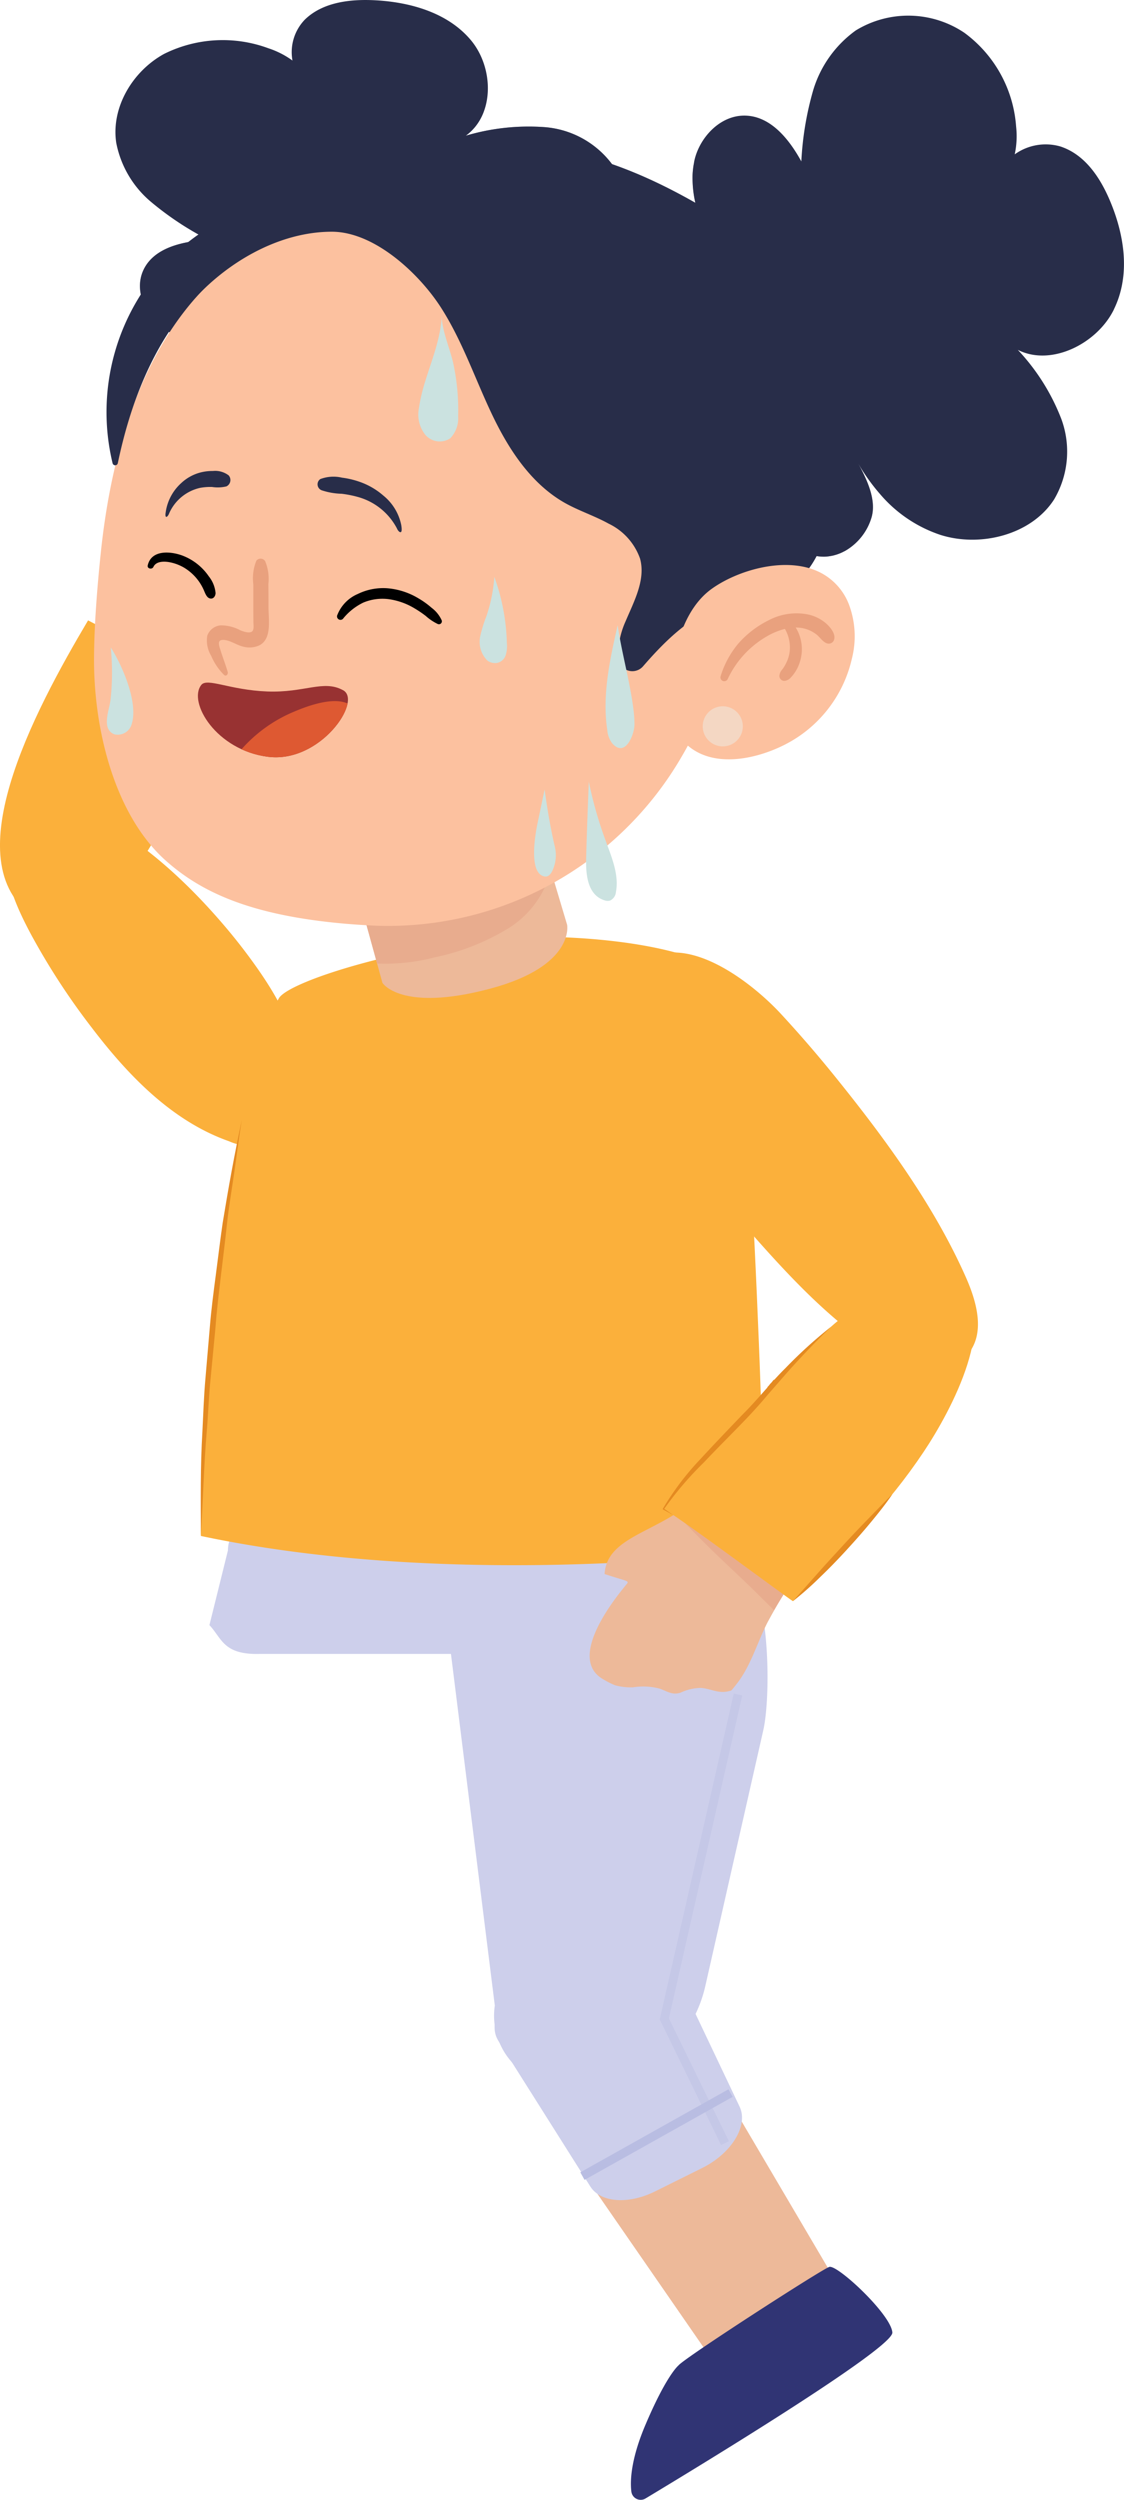
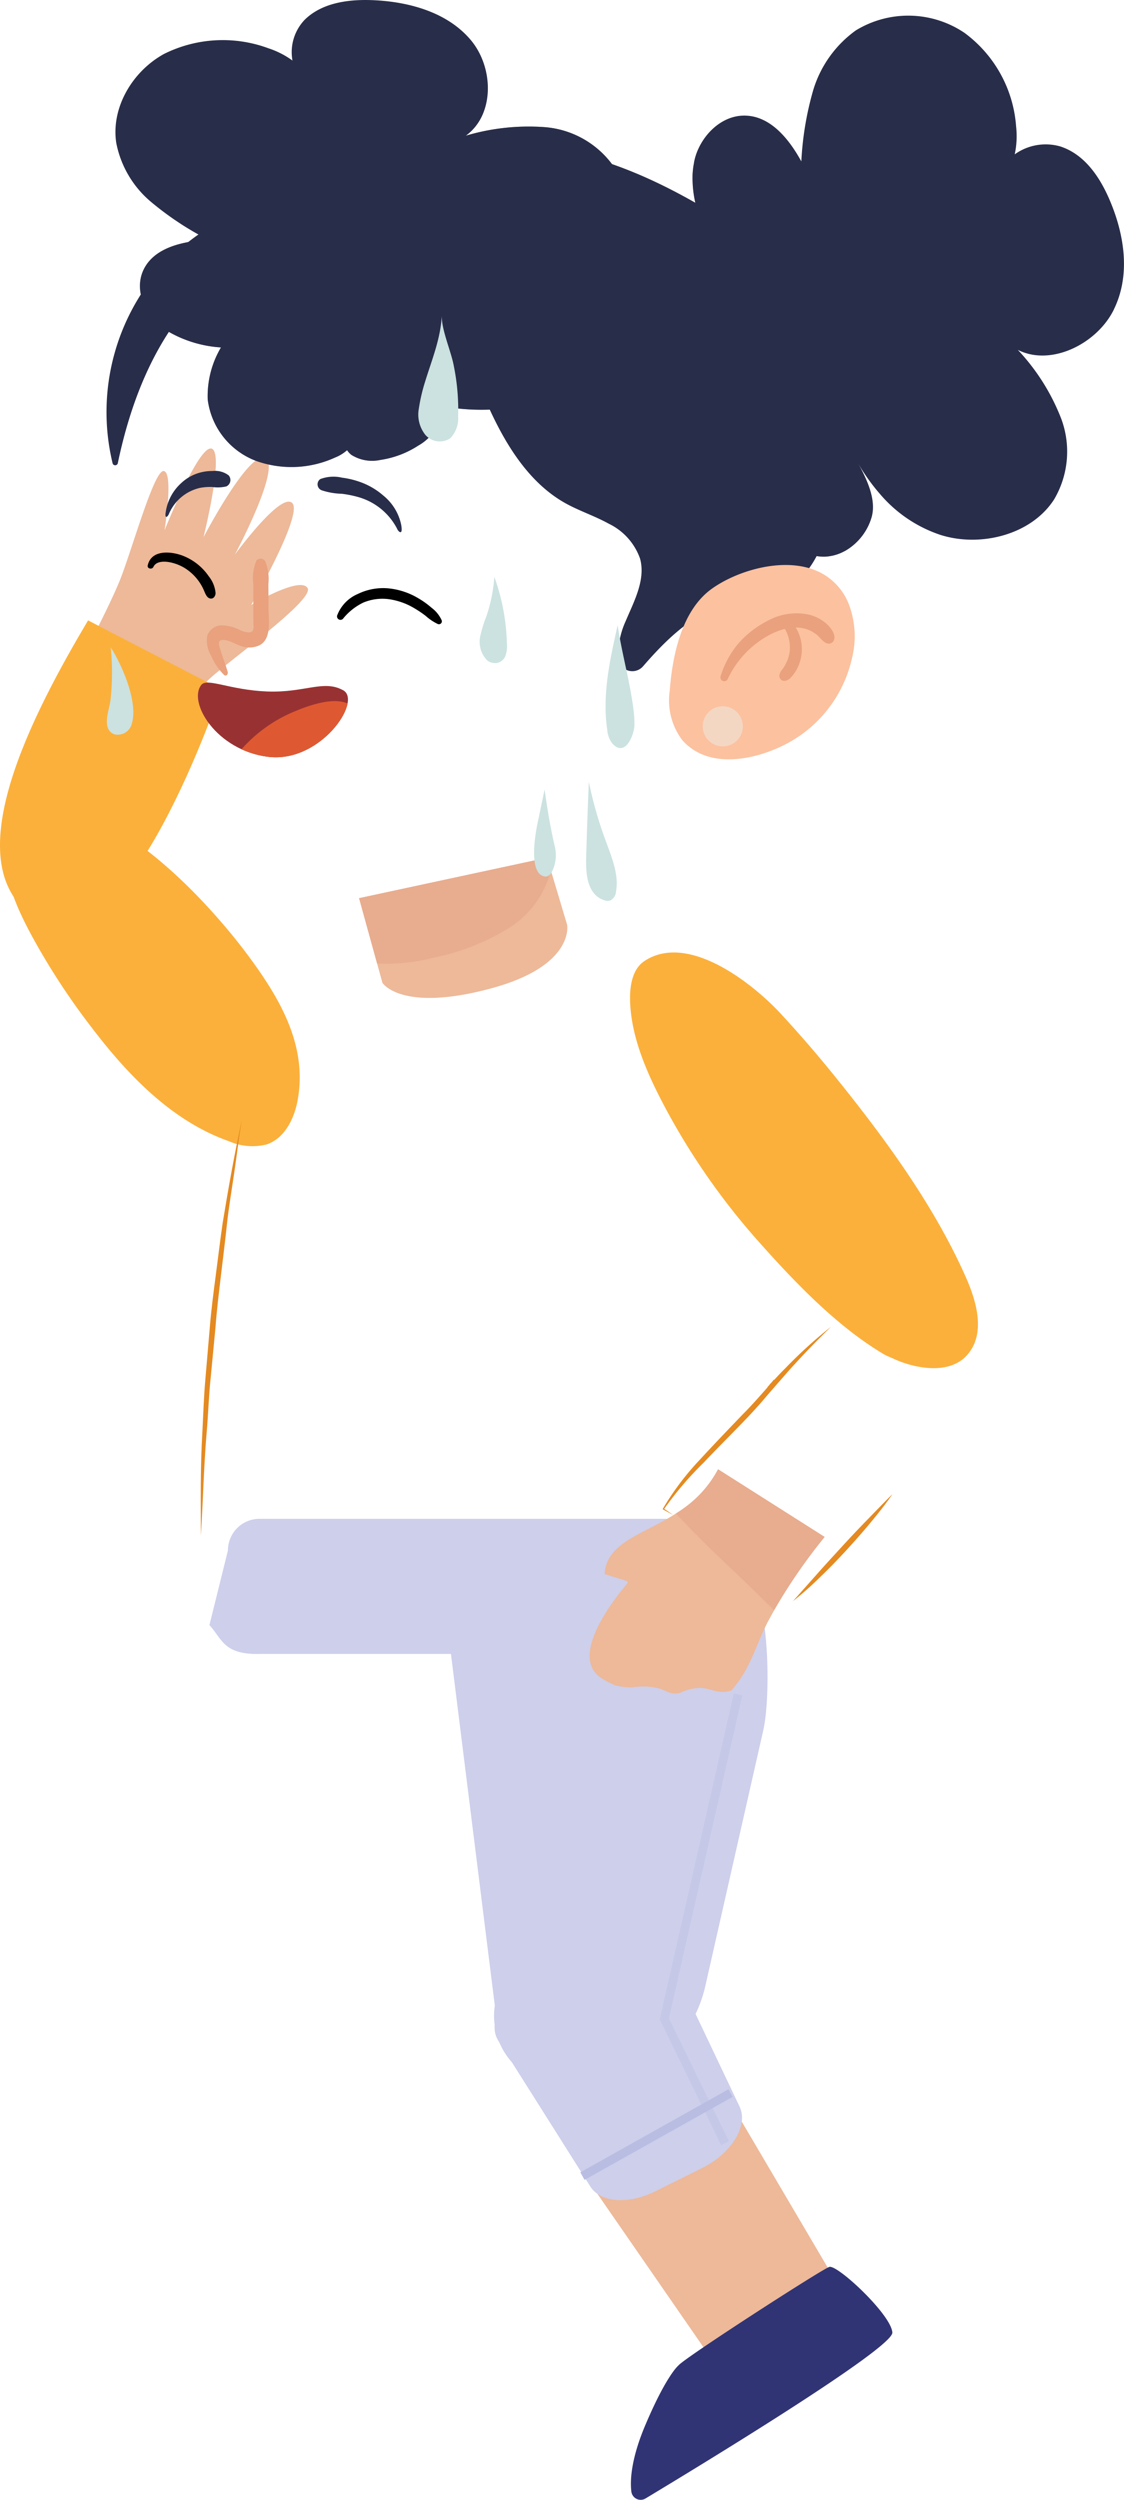
<svg xmlns="http://www.w3.org/2000/svg" id="Group_1780" data-name="Group 1780" width="129.943" height="288.976" viewBox="0 0 129.943 288.976">
  <defs>
    <clipPath id="clip-path">
      <rect id="Rectangle_659" data-name="Rectangle 659" width="129.943" height="288.976" fill="none" />
    </clipPath>
    <clipPath id="clip-path-3">
      <rect id="Rectangle_653" data-name="Rectangle 653" width="9.533" height="52.185" transform="translate(76.273 195.773)" fill="none" />
    </clipPath>
    <clipPath id="clip-path-4">
      <path id="Path_1398" data-name="Path 1398" d="M41.513,103.828l2.7,9.789s2.125,3.424,12.453.671c9.835-2.623,8.9-7.378,8.9-7.378l-2.315-7.762Z" fill="none" />
    </clipPath>
    <clipPath id="clip-path-6">
      <rect id="Rectangle_655" data-name="Rectangle 655" width="31.835" height="45.435" transform="translate(69.968 18.917)" fill="none" />
    </clipPath>
    <clipPath id="clip-path-7">
      <rect id="Rectangle_656" data-name="Rectangle 656" width="55.997" height="41.075" transform="translate(16.178 12.921)" fill="none" />
    </clipPath>
    <clipPath id="clip-path-8">
      <rect id="Rectangle_657" data-name="Rectangle 657" width="52.055" height="21.073" transform="translate(40.695 16.8)" fill="none" />
    </clipPath>
  </defs>
  <g id="Group_1779" data-name="Group 1779" clip-path="url(#clip-path)">
    <g id="Group_1765" data-name="Group 1765">
      <g id="Group_1764" data-name="Group 1764" clip-path="url(#clip-path)">
        <path id="Path_1386" data-name="Path 1386" d="M82.375,191.191H30c-4.189.1-4.33-1.778-5.789-3.331l2.141-8.64A3.648,3.648,0,0,1,30,175.572H82.375a3.648,3.648,0,0,1,3.648,3.648v8.323a3.648,3.648,0,0,1-3.648,3.648" fill="#cdcfeb" />
        <path id="Path_1387" data-name="Path 1387" d="M94.814,272.495l-4.632,2.495a5.986,5.986,0,0,1-7.72-2.009l-16.1-23.287a5.974,5.974,0,0,1,1.662-8.564l6.263-3.733a6,6,0,0,1,8.181,2.278l14.464,24.558a5.915,5.915,0,0,1-2.115,8.262" fill="#edb999" />
        <path id="Path_1388" data-name="Path 1388" d="M63.114,240.786h0a8.033,8.033,0,0,1-5.91-8.947l-5.075-40.685c.681-4.6,15.656-3.888,20.2-2.9l12.354-8.208c4.36.95,4.546,15.613,3.56,19.965L81.536,229.6a14.993,14.993,0,0,1-18.422,11.189" fill="#cdcfeb" />
        <path id="Path_1389" data-name="Path 1389" d="M81.173,250.617l-5.445,2.705c-3.086,1.534-6.307,1.294-7.475-.557L57.614,235.914c-1.325-2.1.485-5.437,3.944-7.271l7.456-3.954c3.319-1.76,6.859-1.44,7.882.713l8.611,18.128c1.037,2.183-.927,5.394-4.334,7.087" fill="#cdcfeb" />
        <path id="Path_1390" data-name="Path 1390" d="M78.431,273.449c.408-.688,16.522-11.094,17.439-11.4s7.152,5.5,7.293,7.583c.124,1.827-22.825,15.75-28.532,19.183a1.085,1.085,0,0,1-1.639-.78c-.2-1.574.111-4.16,1.615-7.706,2.458-5.8,3.824-6.884,3.824-6.884" fill="#303474" />
        <g id="Group_1763" data-name="Group 1763" opacity="0.43" style="mix-blend-mode: multiply;isolation: isolate">
          <g id="Group_1762" data-name="Group 1762">
            <g id="Group_1761" data-name="Group 1761" clip-path="url(#clip-path-3)">
              <path id="Path_1391" data-name="Path 1391" d="M85.318,195.884l-8.518,37.5,7.013,14.355" fill="none" stroke="#b9bde2" stroke-width="1" />
            </g>
          </g>
        </g>
        <line id="Line_11" data-name="Line 11" y1="9.599" x2="17.124" transform="translate(67.334 241.954)" fill="none" stroke="#b9bde2" stroke-width="1" />
        <path id="Path_1392" data-name="Path 1392" d="M26.243,107.371q1.786,2.124,3.391,4.395c3.248,4.6,5.872,9.689,4.756,15.519-.4,2.1-1.512,4.3-3.536,5a6.756,6.756,0,0,1-4.39-.363c-6.576-2.324-11.657-7.609-15.881-13.159A80.408,80.408,0,0,1,3.6,108.042C1.826,104.723.158,100.973.669,97.118a5.516,5.516,0,0,1,2.32-4.131c1.82-1.079,4.152-.421,6.077.453,6.715,3.048,12.467,8.338,17.177,13.931" fill="#fbb03b" />
        <path id="Path_1393" data-name="Path 1393" d="M13.8,67.224c1.424-3.494,4.035-13.063,5.157-12.771s.065,6.852.065,6.852,4-10,5.463-9.44-.96,10.239-.96,10.239,5.344-10.238,7.171-9.126S27.155,64.11,27.155,64.11s5.253-7.217,6.616-5.976-4.727,11.792-4.727,11.792,5.609-3.347,6.51-1.959S25.7,76.9,23.909,78.778a63.33,63.33,0,0,0-5,7.069L8.223,78.511s4.151-7.793,5.575-11.287" fill="#edb999" />
        <path id="Path_1394" data-name="Path 1394" d="M10.181,71.715l15.384,7.976S14.7,112.328,4.454,106.334s-.447-24.2,5.727-34.619" fill="#fbb03b" />
-         <path id="Path_1395" data-name="Path 1395" d="M88.233,179.231c-4.7.58-36.439,4.365-65.009-1.677.008-2.626.079-5.375.2-8.2.114-2.854.289-5.787.509-8.738.246-3.241.536-6.5.878-9.705.378-3.575.817-7.079,1.291-10.416.492-3.417,1.019-6.667,1.581-9.635.6-3.162,1.23-6.016,1.871-8.423a25.209,25.209,0,0,1,2.714-7.087c.386-.562,1.66-1.265,3.53-2.012,6.061-2.415,18.453-5.26,27.8-5.041,10.758.255,18.461,2.328,20.85,4.839a2.907,2.907,0,0,1,.685,1.046,86.474,86.474,0,0,1,.922,9.371c.167,2.353.342,5.058.509,7.983.2,3.3.395,6.886.58,10.583.158,3.232.316,6.543.448,9.828.158,3.627.3,7.219.4,10.61.088,2.836.158,5.533.2,8.009.061,3.382.079,6.341.035,8.66" fill="#fbb03b" />
        <path id="Path_1396" data-name="Path 1396" d="M41.513,103.828l2.7,9.789s2.125,3.424,12.452.67c9.836-2.622,8.9-7.378,8.9-7.378l-2.316-7.761Z" fill="#edb999" />
      </g>
    </g>
    <g id="Group_1767" data-name="Group 1767">
      <g id="Group_1766" data-name="Group 1766" clip-path="url(#clip-path-4)">
        <path id="Path_1397" data-name="Path 1397" d="M43.115,111.353a22.426,22.426,0,0,0,7.163-.692,26.562,26.562,0,0,0,8.138-3.14,11.086,11.086,0,0,0,5.025-6.085,2.53,2.53,0,0,0-.307-2.38,3.738,3.738,0,0,0-2.334-.948,19.83,19.83,0,0,0-5.1.146,74.06,74.06,0,0,0-14.988,4,6.09,6.09,0,0,0-3.086,1.863,5.2,5.2,0,0,0-.21,4.811c1.015,1.5,3.737,2.234,5.7,2.424" fill="#e8ac8e" />
      </g>
    </g>
    <g id="Group_1778" data-name="Group 1778">
      <g id="Group_1777" data-name="Group 1777" clip-path="url(#clip-path)">
        <path id="Path_1399" data-name="Path 1399" d="M96.371,124.242q-2.919-3.607-6.07-7.018c-3.28-3.556-10.772-9.482-15.81-6.123-1.6,1.068-1.736,3.449-1.623,5.168.272,4.141,2.123,8.178,4.04,11.787a79.917,79.917,0,0,0,10.961,15.657c4.116,4.615,8.941,9.647,14.291,12.823.354.21.78.364,1.157.538,2.407,1.111,6.295,1.862,8.371-.307,2.364-2.471,1.2-6.332,0-9.062-3.733-8.453-9.528-16.308-15.316-23.463" fill="#fbb03b" />
        <path id="Path_1400" data-name="Path 1400" d="M69.89,181.95c3.1,1.035,2.934.669,2.3,1.483s-6.638,7.929-2.679,10.55a10.4,10.4,0,0,0,1.573.823,6.874,6.874,0,0,0,2.114.242,7.344,7.344,0,0,1,3.092.162c.881.322,1.466.777,2.407.448a5.742,5.742,0,0,1,2.327-.542c1.061.074,1.843.6,2.961.433.183-.028.36-.078.539-.121.031-.035.066-.064.1-.1.185-.217.358-.439.533-.661,1.631-2.066,2.364-4.738,3.543-7.062a60.8,60.8,0,0,1,6.635-9.937l-12.319-7.822c-3.847,7.385-12.774,6.684-13.123,12.1" fill="#edb999" />
        <path id="Path_1401" data-name="Path 1401" d="M78.129,174.966c1.314,1.364,2.634,2.723,3.987,4.05,1.551,1.522,3.16,2.984,4.711,4.5.888.869,1.764,1.752,2.658,2.617a66.826,66.826,0,0,1,5.848-8.468l-12.32-7.821a13.278,13.278,0,0,1-4.884,5.118" fill="#e8ac8e" />
-         <path id="Path_1402" data-name="Path 1402" d="M88.03,161.619c-2.475,2.9-9.518,9.453-11.335,12.809,1.236.521,13.919,9.991,14.972,10.665,2.559-2.332,9.737-10.154,11.85-12.8q1.734-2.169,3.278-4.481c3.128-4.684,8.988-15.493,3.922-20.014-2.407-2.149-10.244-.758-22.687,13.818" fill="#fbb03b" />
        <path id="Path_1403" data-name="Path 1403" d="M91.666,185.093l2.811-3.16c.931-1.057,1.888-2.089,2.838-3.128s1.916-2.063,2.9-3.072,1.956-2.027,2.963-3.021c-.8,1.171-1.685,2.272-2.585,3.359s-1.84,2.141-2.794,3.181-1.936,2.054-2.957,3.03a37.354,37.354,0,0,1-3.175,2.811" fill="#e48a21" />
        <path id="Path_1404" data-name="Path 1404" d="M90.754,158.2c-.442.438-.867.89-1.285,1.348.015-.034.032-.067.047-.1-.042.048-.093.088-.14.132a2.484,2.484,0,0,1-.349.4,1.967,1.967,0,0,1-.287.339l-.033.083c-.922,1.04-1.831,2.087-2.809,3.062-1.652,1.718-3.307,3.445-4.928,5.206a31.829,31.829,0,0,0-4.334,5.731l-.031.058.063.036,1.182.653-1.063-.731a39.145,39.145,0,0,1,4.59-5.368c1.634-1.735,3.336-3.408,4.989-5.138.818-.865,1.636-1.77,2.394-2.684l2.35-2.691q2.385-2.661,4.955-5.161a52.992,52.992,0,0,0-5.311,4.828" fill="#e48a21" />
        <path id="Path_1405" data-name="Path 1405" d="M23.224,177.554c-.017-4.03-.066-8.07.177-12.1.1-2.015.165-4.033.343-6.042l.516-6.031c.165-2.012.426-4.013.691-6.013s.5-4,.791-6c.652-3.981,1.362-7.956,2.213-11.9-.332,1.989-.57,3.993-.86,5.986s-.627,3.979-.851,5.981c-.208,2-.465,4-.7,6s-.484,4-.631,6.006l-.574,6.014c-.208,2-.263,4.017-.437,6.024-.347,4.015-.426,8.041-.68,12.07" fill="#e48a21" />
        <path id="Path_1406" data-name="Path 1406" d="M128.777,35.771c-1.932,3.952-7.246,6.631-11.11,4.672a24.5,24.5,0,0,1,5.032,7.993,10.887,10.887,0,0,1-.843,9.309c-2.643,4.093-8.5,5.542-13.1,4.1a15.666,15.666,0,0,1-7.1-4.831,22.66,22.66,0,0,1-2.433-3.425c1.036,1.915,2.09,4.181,1.546,6.174a6.64,6.64,0,0,1-3.144,3.961h-.009a4.89,4.89,0,0,1-1.089.439c-.1.027-.185.053-.281.071-.132.026-.273.052-.4.07a4.341,4.341,0,0,1-.466.044c-2.6.079-4.655-1.88-6.069-3.917a23.9,23.9,0,0,1-3.1-6.166,10.166,10.166,0,0,1-.4-1.677,3.4,3.4,0,0,1-.676.377,6.057,6.057,0,0,1-5.112-.693,10.809,10.809,0,0,1-3.539-3.241,4.384,4.384,0,0,1-.931-3.39,2.571,2.571,0,0,1,.316-.712,4.846,4.846,0,0,1-1.458-.878,11.766,11.766,0,0,1-4.435-8.317A9.449,9.449,0,0,1,74.465,27.3a12.6,12.6,0,0,1,6.6-1.431c-.219-.685-.43-1.388-.6-2.09a12.988,12.988,0,0,1-.4-3.575c.009-.223.029-.447.056-.67.022-.2.055-.409.092-.613l0-.008c.026-.143.045-.287.079-.43.6-2.53,2.793-4.954,5.471-5.112,3.171-.175,5.428,2.644,6.877,5.287a36.142,36.142,0,0,1,1.379-8.255,13.173,13.173,0,0,1,4.918-6.886,11.616,11.616,0,0,1,12.551.272,14.741,14.741,0,0,1,5.981,10.821,10.033,10.033,0,0,1-.158,3.232,6.134,6.134,0,0,1,5.269-.914c2.881.94,4.646,3.654,5.779,6.368,1.634,3.908,2.354,8.519.413,12.471" fill="#282d49" />
        <g id="Group_1770" data-name="Group 1770" opacity="0.44" style="mix-blend-mode: multiply;isolation: isolate">
          <g id="Group_1769" data-name="Group 1769">
            <g id="Group_1768" data-name="Group 1768" clip-path="url(#clip-path-6)">
              <path id="Path_1407" data-name="Path 1407" d="M101.664,57.016a22.71,22.71,0,0,1-2.433-3.425c1.037,1.914,2.091,4.18,1.546,6.174a6.64,6.64,0,0,1-3.144,3.961h-.009c-.009-.009-.009-.009-.018-.009a5.932,5.932,0,0,1-1.071.448c-.1.026-.185.053-.281.07-.132.027-.272.053-.4.071a4.317,4.317,0,0,1-.466.044c-2.6.078-4.654-1.88-6.069-3.918a23.9,23.9,0,0,1-3.1-6.165,10.268,10.268,0,0,1-.4-1.677,3.4,3.4,0,0,1-.676.377,6.051,6.051,0,0,1-5.111-.694,10.8,10.8,0,0,1-3.54-3.24,4.385,4.385,0,0,1-.931-3.391,2.6,2.6,0,0,1,.316-.711,4.87,4.87,0,0,1-1.458-.878,11.768,11.768,0,0,1-4.435-8.317A9.451,9.451,0,0,1,74.464,27.3a12.606,12.606,0,0,1,6.605-1.431c-.22-.685-.431-1.388-.6-2.091a13.336,13.336,0,0,1-.4-3.574,9.286,9.286,0,0,1,.15-1.291c18.043,7.023,22.475,30.326,21.447,38.1" fill="#282d49" />
            </g>
          </g>
        </g>
        <path id="Path_1408" data-name="Path 1408" d="M70.847,19.1a10.767,10.767,0,0,0-7.831-4.4,25.48,25.48,0,0,0-9.171.989c3.362-2.418,3.25-7.876.59-11.05S47.417.229,43.28.027c-2.864-.14-6,.243-8.047,2.25A5.415,5.415,0,0,0,33.812,7,10,10,0,0,0,31.029,5.58a15.213,15.213,0,0,0-12.053.649C15.343,8.216,12.827,12.4,13.437,16.5a11.837,11.837,0,0,0,3.976,6.8A35.2,35.2,0,0,0,24.1,27.727c-2.941.146-6.378.889-7.561,3.585-1,2.276.209,5.052,2.185,6.561a13.881,13.881,0,0,0,6.823,2.29,11.023,11.023,0,0,0-1.532,6.028,8.743,8.743,0,0,0,5.527,7.064,12.113,12.113,0,0,0,9.192-.364,4.725,4.725,0,0,0,1.394-.851,2.173,2.173,0,0,0,.493.54,4.5,4.5,0,0,0,3.376.584,10.929,10.929,0,0,0,4.346-1.645,5.545,5.545,0,0,0,2.775-3.949,2.794,2.794,0,0,0-.048-.712,10.128,10.128,0,0,0,1.65.336,25.24,25.24,0,0,0,6.736-.111c2.385-.363,4.986-1.287,6.015-3.469a5.459,5.459,0,0,0-1.757-6.277C61.9,35.855,58.8,36.1,56.465,36.217c4.543-.125,9.258-1.435,12.46-4.66s4.406-8.651,1.922-12.456" fill="#282d49" />
        <g id="Group_1773" data-name="Group 1773" opacity="0.44" style="mix-blend-mode: multiply;isolation: isolate">
          <g id="Group_1772" data-name="Group 1772">
            <g id="Group_1771" data-name="Group 1771" clip-path="url(#clip-path-7)">
              <path id="Path_1409" data-name="Path 1409" d="M70.847,19.1a10.767,10.767,0,0,0-7.831-4.4,25.48,25.48,0,0,0-9.171.989,5.926,5.926,0,0,0,2.071-2.767c-7.668.9-15.2,3.265-22.4,5.974a48.265,48.265,0,0,0-12.641,6.958c1.053.658,2.138,1.27,3.221,1.874-2.941.146-6.378.889-7.561,3.585-1,2.276.209,5.052,2.185,6.561a13.881,13.881,0,0,0,6.823,2.29,11.023,11.023,0,0,0-1.532,6.028,8.743,8.743,0,0,0,5.527,7.064,12.118,12.118,0,0,0,9.192-.364,4.725,4.725,0,0,0,1.394-.851,2.173,2.173,0,0,0,.493.54,4.5,4.5,0,0,0,3.376.584,10.929,10.929,0,0,0,4.346-1.645,5.545,5.545,0,0,0,2.775-3.949,2.805,2.805,0,0,0-.048-.713,10.027,10.027,0,0,0,1.65.337,25.24,25.24,0,0,0,6.736-.112c2.385-.362,4.986-1.286,6.015-3.468a5.46,5.46,0,0,0-1.757-6.278C61.9,35.855,58.8,36.1,56.465,36.216c4.543-.124,9.258-1.434,12.46-4.659s4.406-8.651,1.922-12.456" fill="#282d49" />
            </g>
          </g>
        </g>
-         <path id="Path_1410" data-name="Path 1410" d="M84.661,68.135A42.89,42.89,0,0,1,78.785,87.5,39.238,39.238,0,0,1,43.259,107c-1.115-.052-2.186-.123-3.232-.21-11.233-.967-16.976-3.76-21.069-7.492A17.2,17.2,0,0,1,17.272,97.5c-4.409-5.357-6.491-13.885-6.4-21.754.044-3.751.351-7.7.773-11.778,2.661-25.7,15-40.62,36.518-39.338s37.854,20.754,36.5,43.5" fill="#fcc19f" />
        <path id="Path_1411" data-name="Path 1411" d="M96,60.248c-.887,2.767-1.976,5.709-4.382,7.316-2.249,1.5-5.147,1.475-7.738,2.266-3.864,1.177-6.851,4.093-9.538,7.193A1.64,1.64,0,0,1,71.47,76.1a9.566,9.566,0,0,1,.852-4.277c.984-2.328,2.336-4.8,1.677-7.237a7.1,7.1,0,0,0-3.627-4.049c-1.625-.9-3.416-1.476-5.032-2.38-3.944-2.214-6.552-6.227-8.493-10.32S53.439,39.4,51,35.586c-2.512-3.926-7.694-8.818-12.674-8.8-6.165.018-12.208,3.61-16.186,8.133-4.559,5.173-7.1,11.839-8.519,18.619a.31.31,0,0,1-.606.009A25.279,25.279,0,0,1,19.837,29.64C24.9,24.81,31.728,22.4,38.421,20.4c.773-.228,1.554-.457,2.336-.685,6.165-1.748,12.524-3.127,18.874-2.89,1.019.027,2.038.106,3.048.229,7.175.869,13.876,3.987,20.068,7.781.562.343,1.124.694,1.678,1.045A46.2,46.2,0,0,1,92.751,32.4v.009a20.758,20.758,0,0,1,4.926,7.658c2.258,6.5.422,13.64-1.677,20.183" fill="#282d49" />
        <g id="Group_1776" data-name="Group 1776" style="mix-blend-mode: screen;isolation: isolate">
          <g id="Group_1775" data-name="Group 1775">
            <g id="Group_1774" data-name="Group 1774" clip-path="url(#clip-path-8)">
              <path id="Path_1412" data-name="Path 1412" d="M92.75,32.4v.009a3.283,3.283,0,0,1-.843,2.231c-1.159,1.212-3.153,1.133-4.708.491s-2.872-1.739-4.435-2.371a2.386,2.386,0,0,0-1.607-.184,2.446,2.446,0,0,0-.984.764c-.8.931-1.388,2.037-2.2,2.959a4,4,0,0,1-3.188,1.564c-1.826-.167-2.915-2.073-3.68-3.742-.491-1.054-.974-2.116-1.466-3.17a4.462,4.462,0,0,0-1.2-1.8c-1.387-1.071-3.39-.281-4.883.642s-3.258,1.967-4.865,1.282c-1.766-.747-2.126-3.074-1.968-4.98s.519-4.022-.6-5.586a5.321,5.321,0,0,0-3.987-1.862C48.31,18.337,44.533,20,40.695,19.8c.018-.027.044-.062.061-.088,6.166-1.748,12.525-3.127,18.874-2.89a7.243,7.243,0,0,0,1.933,3.215c1.51,1.08,3.574.474,5.427.369A9.472,9.472,0,0,1,74,23.018a8.474,8.474,0,0,0,2.292,1.941,5.554,5.554,0,0,0,2.31.3,29.889,29.889,0,0,0,4.145-.422c.563.343,1.125.694,1.678,1.045A46.12,46.12,0,0,1,92.75,32.4" fill="#282d49" />
            </g>
          </g>
        </g>
        <path id="Path_1413" data-name="Path 1413" d="M94.822,66.179a6.927,6.927,0,0,1,3.342,3.748,10.48,10.48,0,0,1,.316,6.233,14.842,14.842,0,0,1-7.769,9.931C87.469,87.74,82,89.084,78.883,85.566a7.617,7.617,0,0,1-1.458-5.706c.319-4.231,1.429-9.325,4.847-11.787,3.023-2.178,8.663-3.854,12.55-1.894" fill="#fcc19f" />
        <path id="Path_1414" data-name="Path 1414" d="M85.876,83.962a2.318,2.318,0,1,1-2.318-2.318,2.318,2.318,0,0,1,2.318,2.318" fill="#f4d7c3" />
        <path id="Path_1415" data-name="Path 1415" d="M83.3,78.2a10.76,10.76,0,0,1,2.06-3.811,11.4,11.4,0,0,1,3.546-2.709,6.848,6.848,0,0,1,4.618-.626,4.748,4.748,0,0,1,1.876.927c.5.416,1.189,1.186,1.049,1.88a.647.647,0,0,1-.875.5c-.483-.182-.792-.715-1.2-1.031a3.9,3.9,0,0,0-1.435-.683,4.082,4.082,0,0,0-.949-.108,4.778,4.778,0,0,1,.7,2.853,5.069,5.069,0,0,1-.484,1.8,4.532,4.532,0,0,1-.552.865,4.4,4.4,0,0,1-.309.345,1.137,1.137,0,0,1-.6.3.568.568,0,0,1-.638-.636,1.357,1.357,0,0,1,.163-.462c.078-.117.173-.222.255-.337a4.521,4.521,0,0,0,.338-.574,4.058,4.058,0,0,0,.437-1.436,4.3,4.3,0,0,0-.558-2.557,7.912,7.912,0,0,0-1.733.665,11.149,11.149,0,0,0-4.9,5.17A.443.443,0,0,1,83.3,78.2" fill="#e9a17e" />
        <path id="Path_1416" data-name="Path 1416" d="M39.662,79.787c-2.262-1.247-4.432.316-8.776.146s-6.94-1.615-7.617-.754C21.7,81.169,24.986,86.732,31,87.486s10.926-6.453,8.667-7.7" fill="#983232" />
        <path id="Path_1417" data-name="Path 1417" d="M34,82.265a16.587,16.587,0,0,0-6.078,4.348A10.473,10.473,0,0,0,31,87.486c4.7.59,8.718-3.671,9.181-6.167-1.714-.766-4.567.256-6.178.946" fill="#de5932" />
        <path id="Path_1418" data-name="Path 1418" d="M30.641,64.849a.626.626,0,0,0-1-.04,5.38,5.38,0,0,0-.355,2.732c0,.939,0,1.877,0,2.814,0,.507.007,1.014.009,1.52,0,.287.092.846-.107,1.076-.288.331-1.065.047-1.4-.089A4.761,4.761,0,0,0,25.5,72.29a1.8,1.8,0,0,0-1.536,1.192,3.408,3.408,0,0,0,.451,2.33,6.837,6.837,0,0,0,1.481,2.2c.243.235.5-.08.432-.328-.243-.855-.581-1.684-.84-2.536-.08-.264-.291-.8-.106-1.035.136-.173.472-.153.666-.121.718.116,1.378.605,2.1.766a2.706,2.706,0,0,0,1.879-.18c1.418-.779,1.015-2.938,1.015-4.367q0-1.348-.015-2.7a5.339,5.339,0,0,0-.381-2.663" fill="#e9a17e" />
        <path id="Path_1419" data-name="Path 1419" d="M46.436,61.1c-.008-.139-.03-.288-.048-.407a5.884,5.884,0,0,0-2.064-3.4A8.328,8.328,0,0,0,41.583,55.7a9.825,9.825,0,0,0-2.043-.483,4.3,4.3,0,0,0-2.512.163.739.739,0,0,0,.234,1.32,7.88,7.88,0,0,0,2.231.377,12.519,12.519,0,0,1,1.828.357,7.274,7.274,0,0,1,4.565,3.647,1.035,1.035,0,0,0,.263.38c.262.176.3-.071.287-.36" fill="#282d49" />
        <path id="Path_1420" data-name="Path 1420" d="M19.142,59.328c.015-.136.042-.281.063-.4a5.589,5.589,0,0,1,1.743-3.082,5.155,5.155,0,0,1,2.119-1.2,5.4,5.4,0,0,1,1.534-.2,2.568,2.568,0,0,1,1.835.508.817.817,0,0,1-.261,1.273,4.291,4.291,0,0,1-1.664.066,6.688,6.688,0,0,0-1.366.1,5.133,5.133,0,0,0-3.6,2.978.954.954,0,0,1-.218.339c-.2.138-.219-.111-.188-.4" fill="#282d49" />
        <path id="Path_1421" data-name="Path 1421" d="M49.919,70.279a9.869,9.869,0,0,0-1.541-1.111A8.3,8.3,0,0,0,44.762,68a6.708,6.708,0,0,0-3.4.662,4.391,4.391,0,0,0-2.354,2.406.4.4,0,0,0,.692.4,6.83,6.83,0,0,1,2.3-1.81,5.721,5.721,0,0,1,2.854-.407A7.849,7.849,0,0,1,47.882,70.3a12.806,12.806,0,0,1,1.337.9,5.891,5.891,0,0,0,1.406.941.339.339,0,0,0,.435-.442,3.721,3.721,0,0,0-1.141-1.422" />
        <path id="Path_1422" data-name="Path 1422" d="M24.137,66.622a6.477,6.477,0,0,0-3.073-2.409c-1.375-.5-3.565-.675-3.985,1.141-.091.394.5.515.658.177.3-.652,1.195-.655,1.793-.554a5.233,5.233,0,0,1,1.718.624,5.692,5.692,0,0,1,2.367,2.74c.117.274.278.687.574.81.424.175.718-.192.734-.586a3.616,3.616,0,0,0-.786-1.943" />
        <path id="Path_1423" data-name="Path 1423" d="M49.156,44.09a20.17,20.17,0,0,0-.733,3.134,3.773,3.773,0,0,0,.739,3.03,2.2,2.2,0,0,0,2.89.412,3.321,3.321,0,0,0,.913-2.54,25.493,25.493,0,0,0-.52-5.915c-.311-1.641-1.446-4.185-1.366-5.777-.138,2.745-1.158,5.158-1.923,7.656" fill="#cbe2e0" />
        <path id="Path_1424" data-name="Path 1424" d="M56.337,76.355a1.5,1.5,0,0,0,1.118.279,1.323,1.323,0,0,0,1.009-.9,3.575,3.575,0,0,0,.133-1.406,24.173,24.173,0,0,0-1.449-7.642,17.838,17.838,0,0,1-.908,4.526,15.668,15.668,0,0,0-.73,2.377,3.073,3.073,0,0,0,.827,2.765" fill="#cbe2e0" />
        <path id="Path_1425" data-name="Path 1425" d="M73.285,82.463c-.373-3.42-1.378-6.781-1.878-10.194-.9,3.988-1.811,8.09-1.2,12.132a2.919,2.919,0,0,0,.571,1.529c1.5,1.706,2.564-1.007,2.571-2.172a11.377,11.377,0,0,0-.068-1.3" fill="#cbe2e0" />
        <path id="Path_1426" data-name="Path 1426" d="M12.611,81.765c-.266,1.17-.608,2.644.613,3.12a1.678,1.678,0,0,0,2.015-1.232c.751-2.488-1.118-6.752-2.435-8.815a29.188,29.188,0,0,1-.024,6.049,8.348,8.348,0,0,1-.169.878" fill="#cbe2e0" />
        <path id="Path_1427" data-name="Path 1427" d="M64.15,97.9c-.518-2.205-.877-4.376-1.189-6.639q-.4,1.923-.806,3.846c-.228,1.091-1.159,5.99.874,6.219.375.042.665-.32.827-.661A4.244,4.244,0,0,0,64.15,97.9" fill="#cbe2e0" />
        <path id="Path_1428" data-name="Path 1428" d="M71.206,103.12c.387-1.988-.513-4.074-1.176-5.91a45.93,45.93,0,0,1-1.957-6.852c-.119,2.943-.233,5.888-.309,8.832-.045,1.754.088,4.255,2.128,4.887a1.066,1.066,0,0,0,.629.03,1.2,1.2,0,0,0,.685-.987" fill="#cbe2e0" />
      </g>
    </g>
  </g>
</svg>